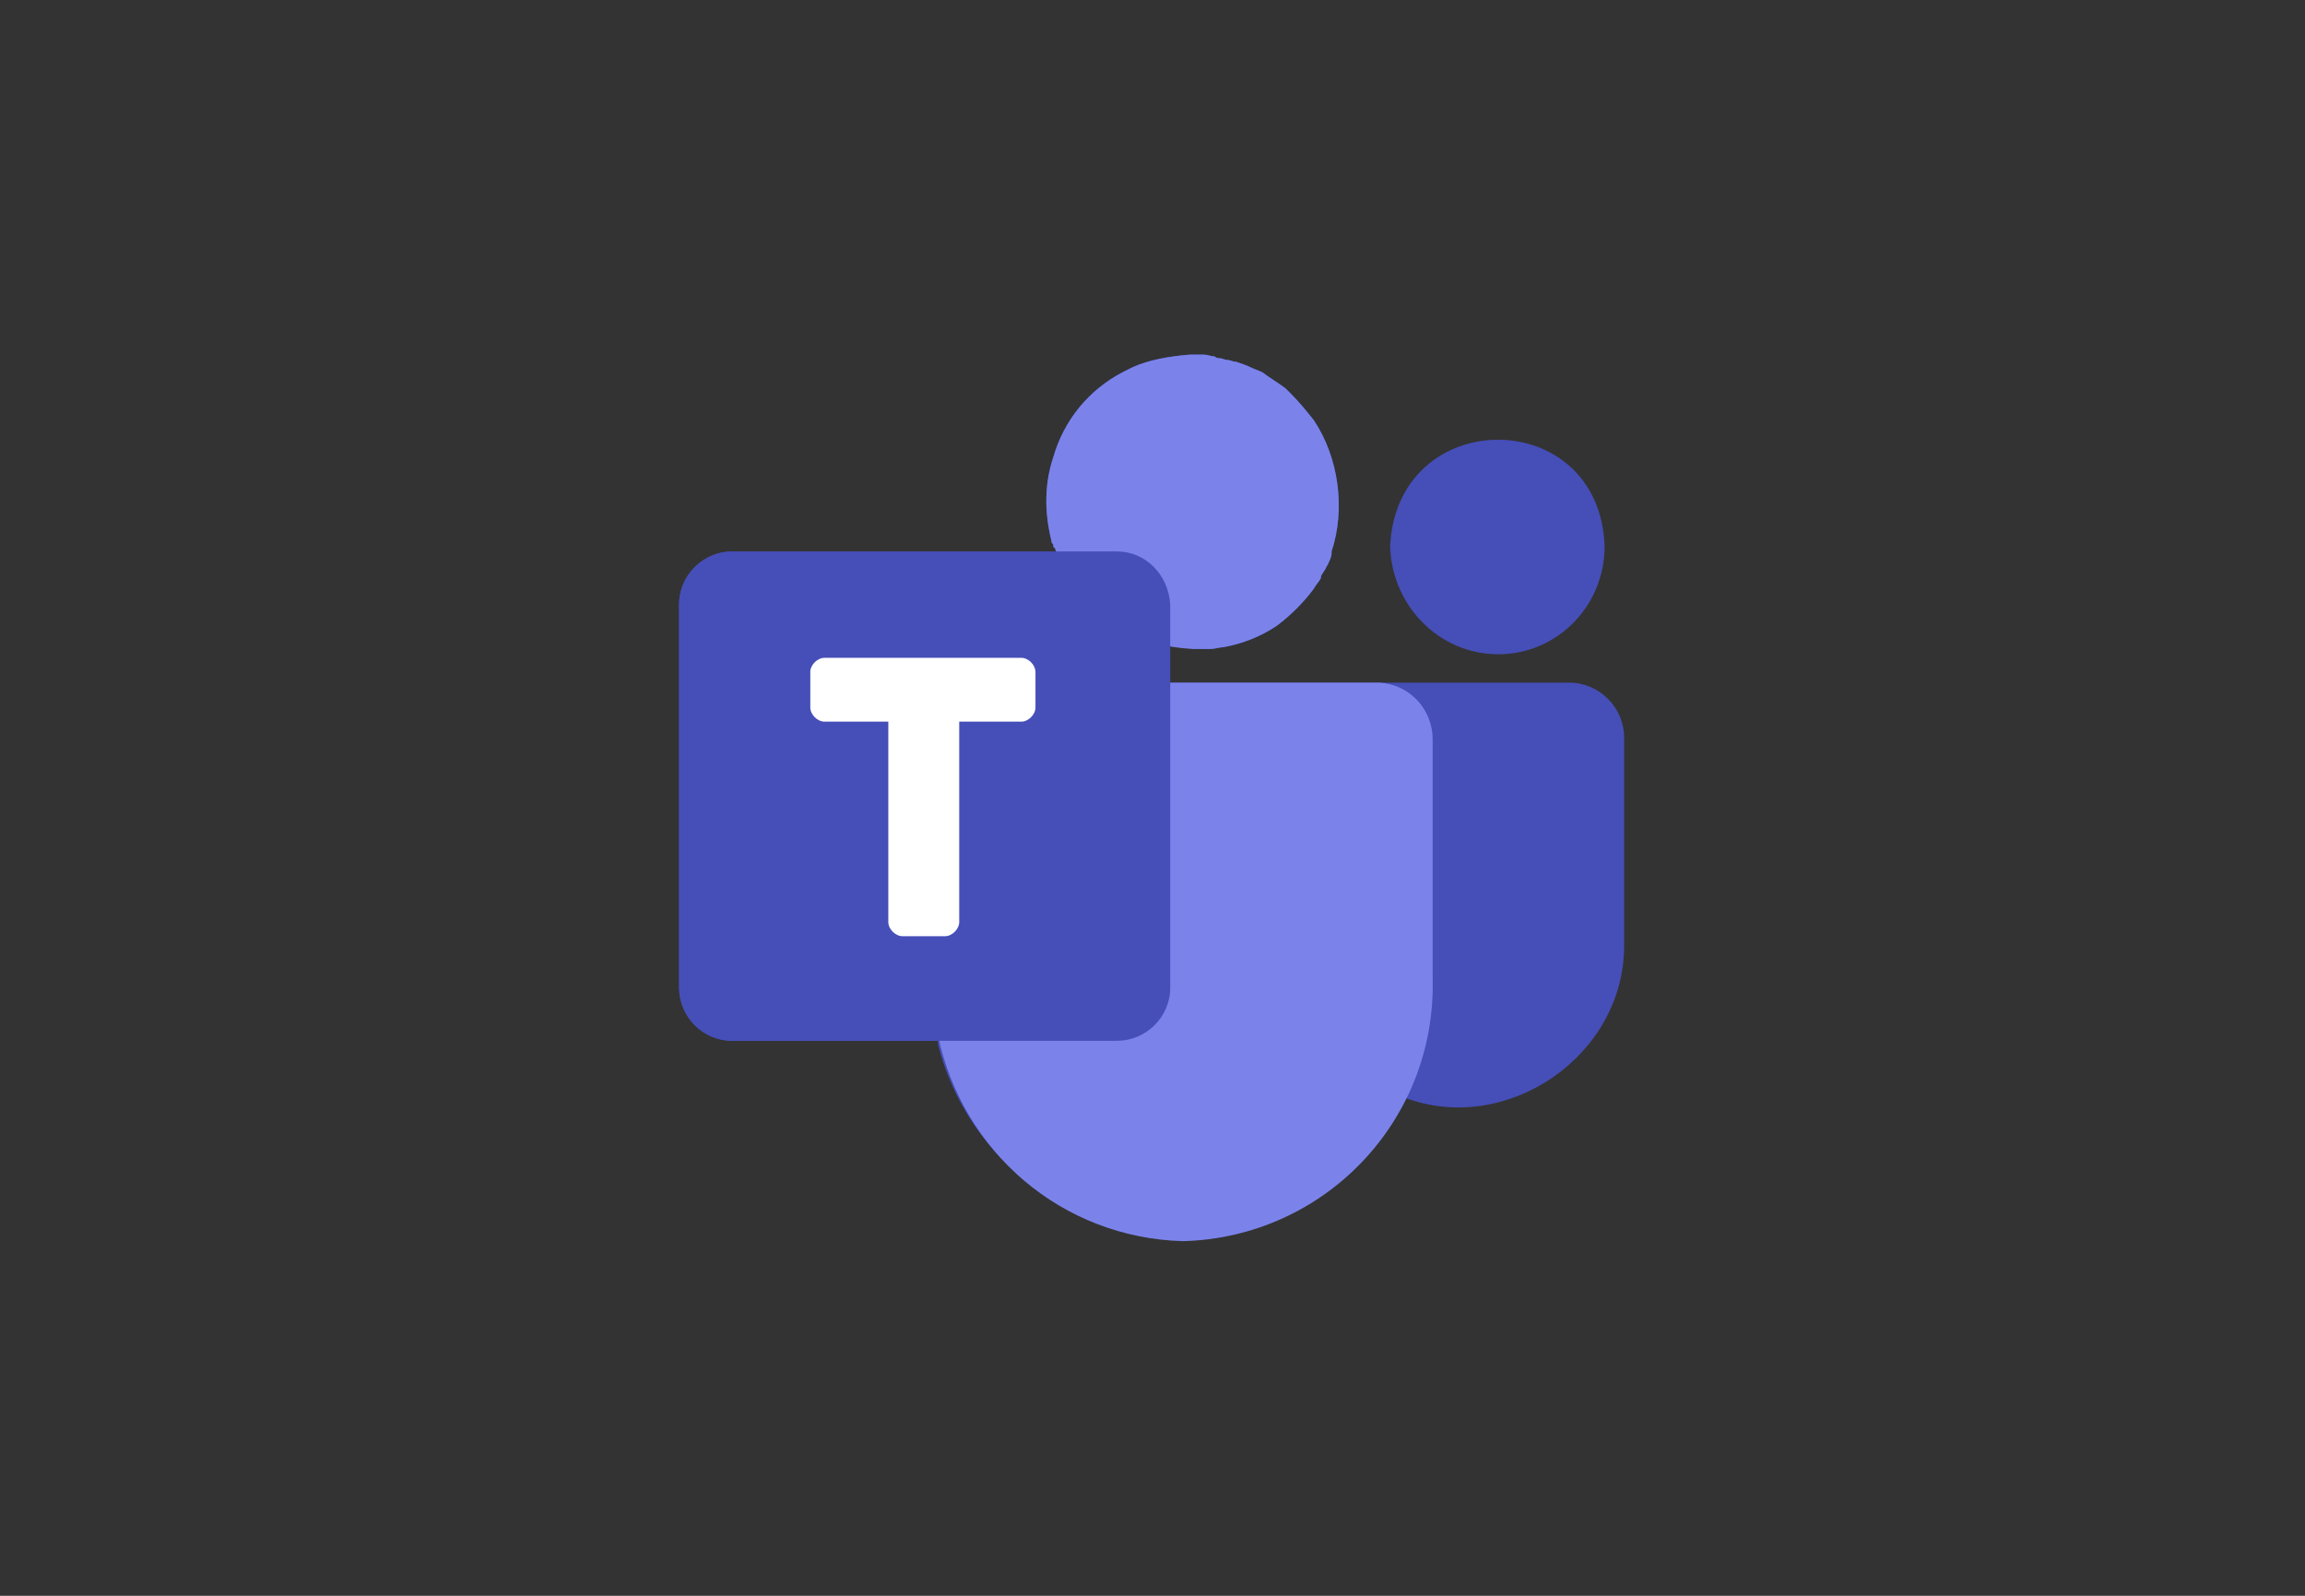
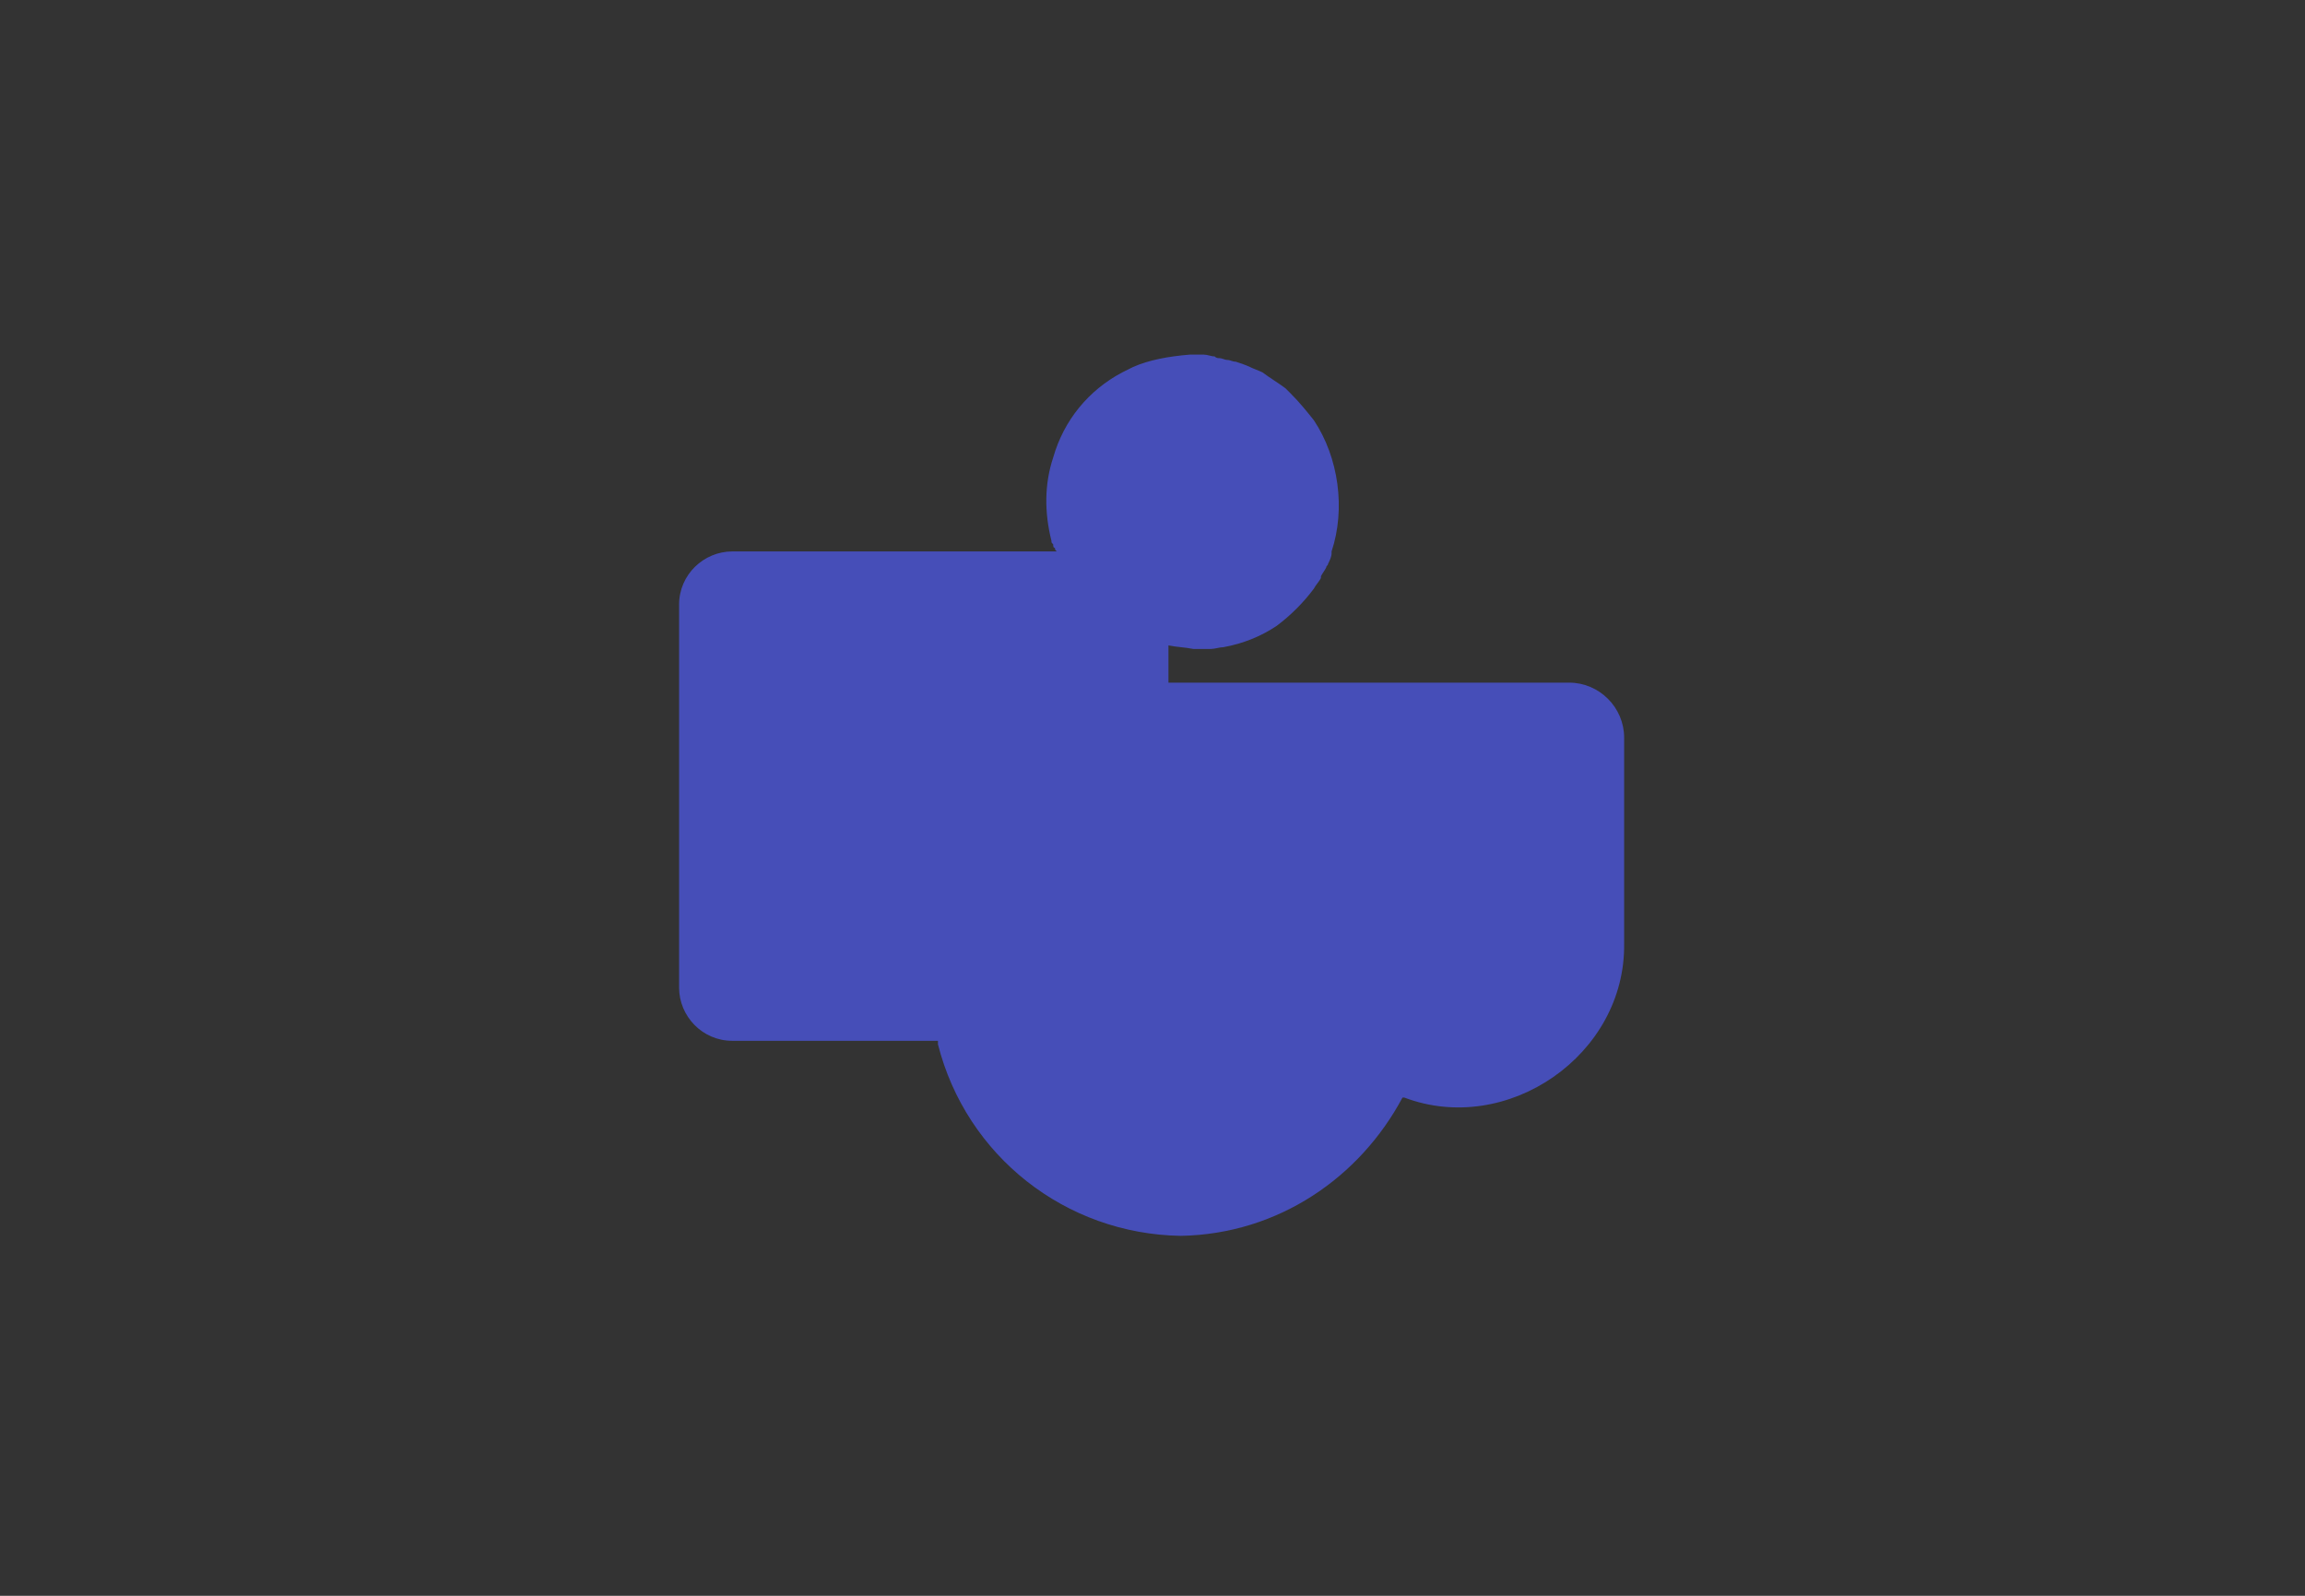
<svg xmlns="http://www.w3.org/2000/svg" version="1.1" id="Layer_1" x="0px" y="0px" viewBox="0 0 130 90" style="enable-background:new 0 0 130 90;" xml:space="preserve">
  <rect x="0" y="0" width="130" height="90" fill="#333333" stroke="none" />
  <style type="text/css">
	.st0{fill:#464EB8;}
	.st1{fill:#7B83EB;}
	.st2{fill:#FFFFFF;}
</style>
-   <path class="st0" d="M84.5,36.9c3.3,0,6-2.7,6-6.1c-0.3-8-11.7-8-12.1,0C78.5,34.2,81.2,36.9,84.5,36.9z" />
  <path class="st0" d="M88.5,38.5H77.7h0c0,0,0,0,0,0c-0.6,0-9.1,0-11.8,0v-2.1c0.5,0.1,0.9,0.1,1.4,0.2c0.1,0,0.1,0,0.2,0  c0.2,0,0.4,0,0.6,0c0.1,0,0.1,0,0.2,0c0.2,0,0.5-0.1,0.7-0.1c0,0,0,0,0,0c1.1-0.2,2.1-0.6,3-1.2c0.8-0.6,1.5-1.3,2.1-2.1  c0.1-0.2,0.3-0.4,0.4-0.6c0,0,0,0,0-0.1c0.1-0.2,0.2-0.3,0.3-0.5c0-0.1,0.1-0.1,0.1-0.2c0.1-0.2,0.2-0.4,0.2-0.6c0,0,0,0,0-0.1  c0.8-2.4,0.4-5.3-1-7.4c-0.4-0.5-0.8-1-1.3-1.5c-0.1-0.1-0.2-0.2-0.3-0.3c-0.4-0.3-0.9-0.6-1.3-0.9c-0.2-0.1-0.5-0.2-0.7-0.3  c-0.2-0.1-0.5-0.2-0.8-0.3c-0.2,0-0.3-0.1-0.5-0.1c-0.1,0-0.3-0.1-0.4-0.1c-0.1,0-0.2,0-0.3-0.1c-0.2,0-0.4-0.1-0.6-0.1  c-0.1,0-0.1,0-0.2,0c-0.2,0-0.4,0-0.6,0c-1.2,0.1-2.3,0.3-3.2,0.7c-0.2,0.1-0.4,0.2-0.6,0.3c-1.9,1-3.3,2.7-3.9,4.8  c-0.5,1.5-0.5,3.1-0.1,4.7c0,0,0,0,0,0c0,0.1,0,0.1,0.1,0.2c0,0.1,0,0.2,0.1,0.2c0,0.1,0,0.1,0.1,0.2H41.3c-1.6,0-3,1.3-3,3v21.6  c0,1.6,1.3,3,3,3h11.6c0,0.1,0,0.1,0,0.2c1.6,6.3,7.2,10.7,13.7,10.8c5.5-0.1,10.1-3.3,12.5-7.8c0,0,0.1,0,0.1,0  c5.8,2.2,12.5-2.4,12.4-8.7V41.6C91.6,39.9,90.2,38.5,88.5,38.5z" />
-   <path class="st1" d="M80.8,41.7c0-1.7-1.3-3.1-3-3.2c0,0-12.3,0-12.3,0c-0.5,0-0.8,0.4-0.8,0.8v16.7c0,0.8-0.6,1.4-1.4,1.4h-9.6  c-0.2,0-0.5,0.1-0.6,0.3c-0.2,0.2-0.2,0.4-0.2,0.7c1.4,6.6,7,11.4,13.8,11.6c8-0.2,14.3-6.8,14.1-14.8V41.7z M67.3,36.6  c0.1,0,0.1,0,0.2,0c0.2,0,0.4,0,0.6,0c0.1,0,0.1,0,0.2,0c0.2,0,0.5-0.1,0.7-0.1c0,0,0,0,0,0c1.1-0.2,2.1-0.6,3-1.2  c0.8-0.6,1.5-1.3,2.1-2.1c0.1-0.2,0.3-0.4,0.4-0.6c0,0,0,0,0-0.1c0.1-0.2,0.2-0.3,0.3-0.5c0-0.1,0.1-0.1,0.1-0.2  c0.1-0.2,0.2-0.4,0.2-0.6c0,0,0,0,0-0.1c0.8-2.4,0.4-5.3-1-7.4c-0.4-0.5-0.8-1-1.3-1.5c-0.1-0.1-0.2-0.2-0.3-0.3  c-0.4-0.3-0.9-0.6-1.3-0.9c-0.2-0.1-0.5-0.2-0.7-0.3c-0.2-0.1-0.5-0.2-0.8-0.3c-0.2,0-0.3-0.1-0.5-0.1c-0.1,0-0.3-0.1-0.4-0.1  c-0.1,0-0.2,0-0.3-0.1c-0.2,0-0.4-0.1-0.6-0.1c-0.1,0-0.1,0-0.2,0c-0.2,0-0.4,0-0.6,0c-1.2,0.1-2.3,0.3-3.2,0.7  c-0.2,0.1-0.4,0.2-0.6,0.3c-1.9,1-3.3,2.7-3.9,4.8c-0.5,1.5-0.5,3.1-0.1,4.7c0,0,0,0,0,0c0,0.1,0,0.1,0.1,0.2c0,0.1,0,0.2,0.1,0.2  c0,0.1,0.1,0.2,0.1,0.3h0C60.6,34.1,63.2,36.4,67.3,36.6z" />
-   <path class="st0" d="M63,31.1H41.3c-1.6,0-3,1.3-3,3v21.6c0,1.6,1.3,3,3,3H63c1.6,0,3-1.3,3-3V34.1C65.9,32.4,64.6,31.1,63,31.1z" />
-   <path class="st2" d="M57.6,37.1H46.5c-0.4,0-0.8,0.4-0.8,0.8v2c0,0.4,0.4,0.8,0.8,0.8h3.6V52c0,0.4,0.4,0.8,0.8,0.8h2.4  c0.4,0,0.8-0.4,0.8-0.8V40.7h3.5c0.4,0,0.8-0.4,0.8-0.8v-2C58.4,37.5,58,37.1,57.6,37.1z" />
</svg>